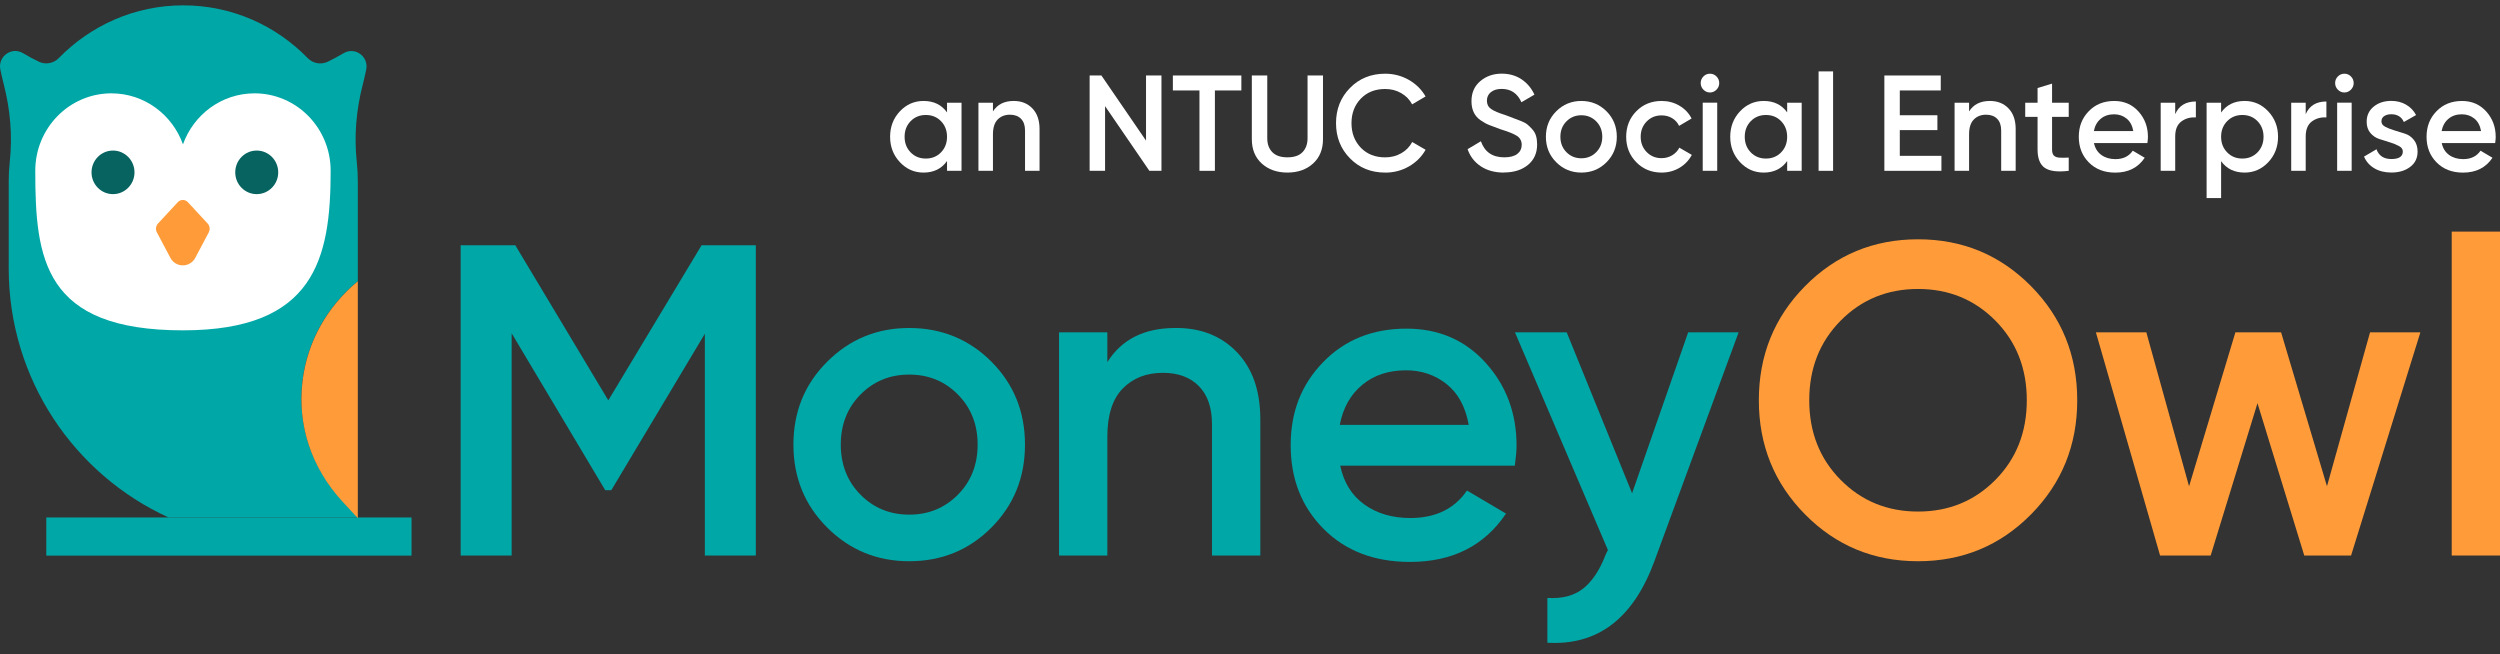
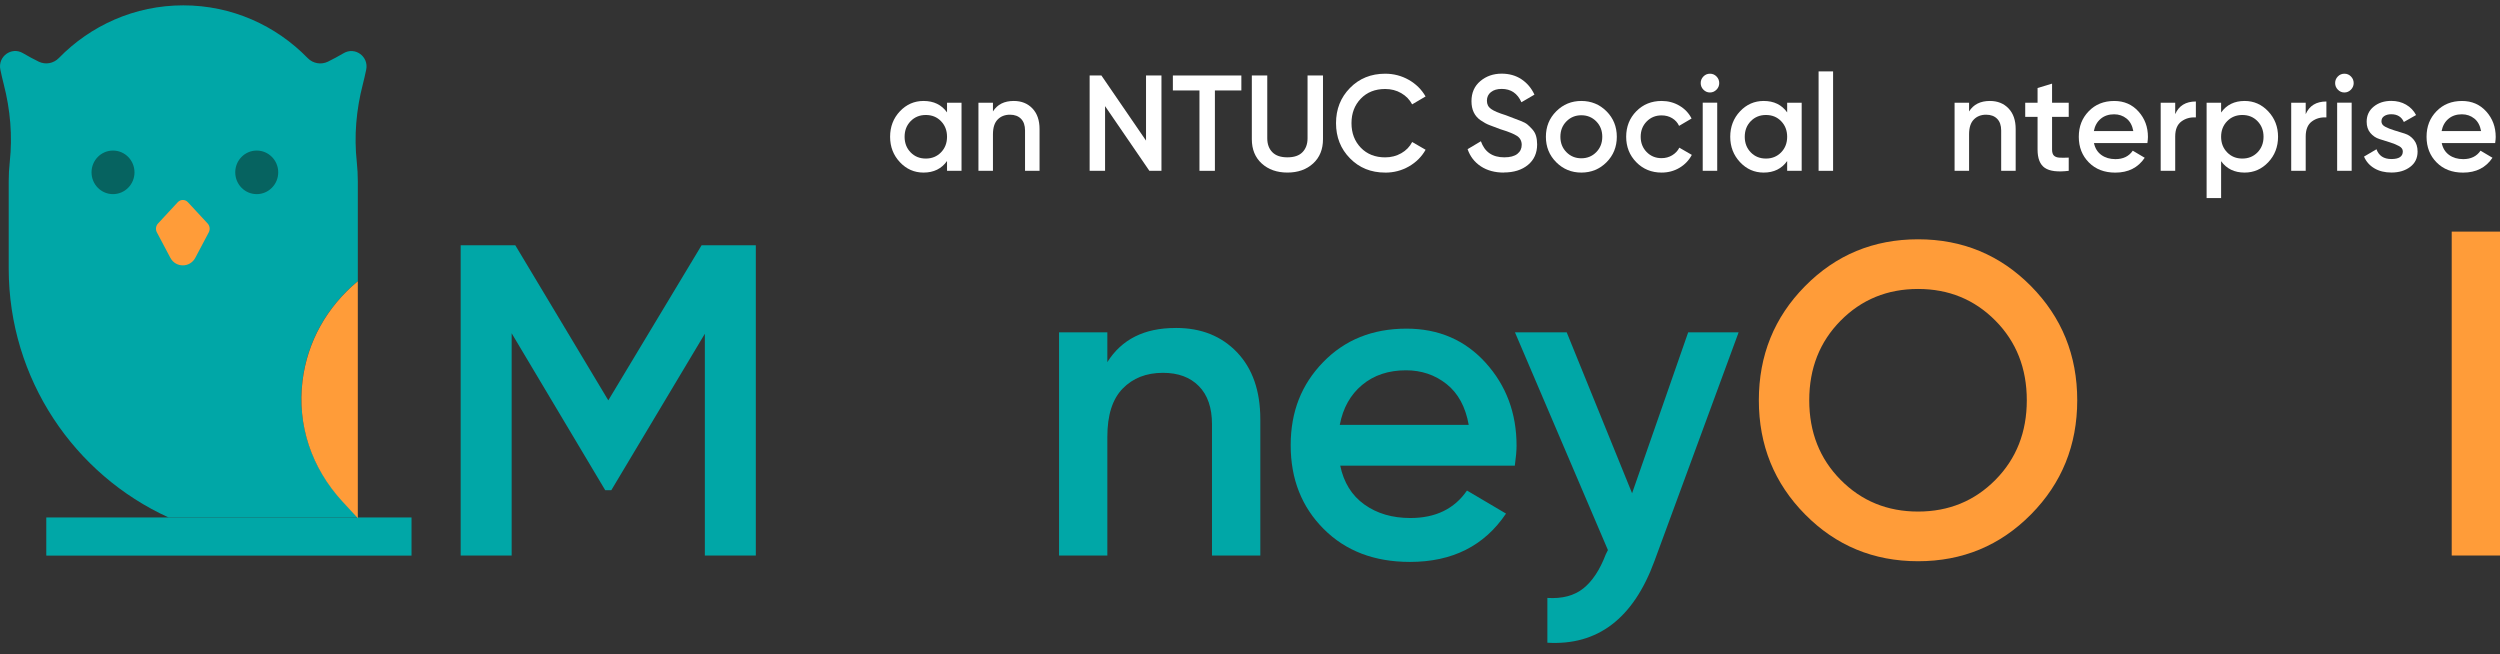
<svg xmlns="http://www.w3.org/2000/svg" width="149" height="39" viewBox="0 0 149 39" fill="none">
  <rect x="0" y="0" width="149" height="39" fill="#333333" stroke="none" />
  <g clip-path="url(#clip0_1899_8173)">
    <path d="M21.37 30.841H10.171H2.759V32.501V33.114H24.527V32.501V30.841H21.37Z" fill="#00A7A7" />
    <path d="M20.482 3.169C21.166 2.769 21.987 3.373 21.825 4.152C21.763 4.456 21.695 4.747 21.623 5.029C21.233 6.542 21.095 8.107 21.265 9.663C21.305 10.038 21.326 10.421 21.326 10.807V30.841H10.05C4.437 28.288 0.519 22.597 0.519 15.998V10.806C0.519 10.418 0.54 10.031 0.581 9.655C0.751 8.099 0.613 6.534 0.223 5.021C0.151 4.74 0.083 4.451 0.021 4.149C-0.141 3.37 0.684 2.766 1.365 3.167C1.671 3.347 1.988 3.519 2.307 3.674C2.712 3.87 3.192 3.784 3.507 3.459C5.396 1.524 8.021 0.319 10.922 0.319C13.824 0.319 16.451 1.524 18.337 3.462C18.654 3.786 19.135 3.872 19.54 3.677C19.858 3.521 20.175 3.349 20.482 3.169ZM21.326 30.845V16.759C19.48 18.292 18.322 20.355 18.032 22.664C17.704 25.289 18.549 27.843 20.41 29.854L21.326 30.843V30.845Z" fill="#00A7A7" />
    <path d="M21.326 16.717V30.885L20.41 29.893C18.55 27.875 17.705 25.315 18.033 22.682C18.323 20.368 19.48 18.297 21.326 16.761" fill="#FF9C39" />
-     <path d="M15.17 5.563C17.676 5.563 19.707 7.63 19.707 10.178C19.707 15.43 18.747 19.688 10.905 19.688C2.601 19.688 2.102 15.43 2.102 10.178C2.102 7.63 4.133 5.563 6.639 5.563C8.601 5.563 10.272 6.83 10.905 8.604C11.537 6.83 13.208 5.563 15.17 5.563Z" fill="white" />
    <path d="M15.3 8.973C16.007 8.973 16.582 9.554 16.582 10.271C16.582 10.989 16.007 11.57 15.3 11.57C14.592 11.57 14.021 10.989 14.021 10.271C14.021 9.554 14.594 8.973 15.3 8.973Z" fill="#066360" />
    <path d="M12.379 13.326C12.505 13.465 12.532 13.676 12.443 13.847L11.641 15.363C11.321 15.967 10.471 15.967 10.152 15.363L9.349 13.847C9.259 13.678 9.286 13.465 9.413 13.326L10.596 12.05C10.759 11.874 11.034 11.874 11.197 12.05L12.38 13.326H12.379Z" fill="#FF9C39" />
    <path d="M6.734 8.973C7.441 8.973 8.016 9.554 8.016 10.271C8.016 10.989 7.441 11.57 6.734 11.57C6.026 11.57 5.455 10.989 5.455 10.271C5.455 9.554 6.029 8.973 6.734 8.973Z" fill="#066360" />
    <path d="M56.443 6.122H57.307V10.181H56.443V9.596C56.118 10.056 55.651 10.286 55.042 10.286C54.493 10.286 54.023 10.08 53.634 9.666C53.245 9.252 53.05 8.747 53.05 8.152C53.05 7.556 53.245 7.044 53.634 6.634C54.023 6.223 54.493 6.017 55.042 6.017C55.651 6.017 56.118 6.244 56.443 6.698V6.122ZM54.274 9.082C54.514 9.329 54.815 9.45 55.178 9.45C55.542 9.45 55.843 9.327 56.083 9.082C56.323 8.835 56.443 8.525 56.443 8.152C56.443 7.778 56.323 7.468 56.083 7.221C55.843 6.974 55.542 6.853 55.178 6.853C54.815 6.853 54.514 6.976 54.274 7.221C54.034 7.468 53.914 7.778 53.914 8.152C53.914 8.525 54.034 8.835 54.274 9.082Z" fill="white" />
    <path d="M60.42 6.017C60.88 6.017 61.249 6.166 61.532 6.463C61.816 6.76 61.957 7.169 61.957 7.689V10.181H61.092V7.778C61.092 7.475 61.012 7.242 60.852 7.08C60.692 6.918 60.473 6.836 60.196 6.836C59.892 6.836 59.647 6.932 59.46 7.124C59.273 7.315 59.18 7.609 59.18 8.005V10.181H58.315V6.122H59.18V6.642C59.441 6.224 59.855 6.017 60.42 6.017Z" fill="white" />
    <path d="M68.303 4.499H69.223V10.181H68.503L65.862 6.325V10.181H64.942V4.499H65.644L68.303 8.38V4.499Z" fill="white" />
    <path d="M73.985 4.499V5.391H72.408V10.181H71.488V5.391H69.903V4.499H73.985Z" fill="white" />
    <path d="M78.258 9.746C77.863 10.106 77.354 10.285 76.73 10.285C76.105 10.285 75.596 10.104 75.201 9.746C74.806 9.387 74.609 8.903 74.609 8.296V4.499H75.529V8.241C75.529 8.587 75.628 8.863 75.83 9.069C76.03 9.275 76.329 9.377 76.73 9.377C77.13 9.377 77.431 9.275 77.629 9.069C77.829 8.863 77.93 8.587 77.93 8.241V4.499H78.85V8.298C78.85 8.903 78.653 9.387 78.258 9.747V9.746Z" fill="white" />
    <path d="M82.556 10.286C81.712 10.286 81.014 10.004 80.459 9.437C79.903 8.872 79.627 8.173 79.627 7.34C79.627 6.507 79.903 5.807 80.459 5.242C81.013 4.677 81.712 4.393 82.556 4.393C83.063 4.393 83.53 4.515 83.961 4.758C84.39 5.002 84.724 5.331 84.964 5.749L84.164 6.22C84.015 5.939 83.798 5.715 83.513 5.551C83.228 5.385 82.908 5.304 82.557 5.304C81.96 5.304 81.475 5.495 81.104 5.88C80.733 6.265 80.549 6.752 80.549 7.341C80.549 7.931 80.734 8.418 81.104 8.803C81.475 9.187 81.959 9.379 82.557 9.379C82.909 9.379 83.229 9.296 83.517 9.132C83.806 8.967 84.022 8.744 84.166 8.463L84.966 8.926C84.731 9.343 84.399 9.674 83.97 9.92C83.541 10.166 83.071 10.288 82.559 10.288L82.556 10.286Z" fill="white" />
    <path d="M89.63 10.286C89.091 10.286 88.633 10.161 88.257 9.913C87.88 9.664 87.618 9.324 87.469 8.89L88.261 8.419C88.486 9.057 88.95 9.377 89.654 9.377C90.001 9.377 90.26 9.309 90.435 9.171C90.609 9.033 90.694 8.854 90.694 8.632C90.694 8.409 90.601 8.223 90.414 8.101C90.227 7.979 89.895 7.846 89.42 7.7C89.159 7.603 88.945 7.521 88.777 7.458C88.609 7.395 88.433 7.299 88.249 7.172C88.064 7.046 87.927 6.887 87.836 6.697C87.744 6.507 87.7 6.286 87.7 6.031C87.7 5.528 87.876 5.128 88.228 4.833C88.58 4.537 89.004 4.39 89.5 4.39C89.948 4.39 90.341 4.5 90.677 4.722C91.013 4.945 91.272 5.25 91.453 5.64L90.677 6.094C90.441 5.563 90.049 5.299 89.5 5.299C89.233 5.299 89.02 5.362 88.86 5.489C88.7 5.615 88.62 5.787 88.62 6.003C88.62 6.219 88.701 6.374 88.865 6.492C89.028 6.611 89.324 6.737 89.755 6.87C89.964 6.95 90.118 7.008 90.214 7.046C90.312 7.083 90.451 7.137 90.633 7.206C90.816 7.276 90.952 7.349 91.041 7.426C91.131 7.502 91.229 7.598 91.331 7.713C91.434 7.828 91.507 7.96 91.549 8.107C91.591 8.255 91.613 8.422 91.613 8.609C91.613 9.124 91.43 9.53 91.066 9.83C90.701 10.13 90.22 10.28 89.63 10.28V10.286Z" fill="white" />
    <path d="M94.247 10.286C93.66 10.286 93.162 10.08 92.751 9.67C92.34 9.259 92.135 8.752 92.135 8.152C92.135 7.551 92.34 7.044 92.751 6.634C93.162 6.223 93.66 6.017 94.247 6.017C94.835 6.017 95.341 6.223 95.749 6.634C96.157 7.044 96.362 7.551 96.362 8.152C96.362 8.752 96.157 9.259 95.749 9.67C95.341 10.08 94.841 10.286 94.247 10.286ZM93.359 9.069C93.599 9.312 93.895 9.434 94.247 9.434C94.6 9.434 94.896 9.312 95.136 9.069C95.376 8.825 95.496 8.52 95.496 8.152C95.496 7.783 95.376 7.478 95.136 7.234C94.896 6.991 94.6 6.869 94.247 6.869C93.895 6.869 93.599 6.991 93.359 7.234C93.119 7.478 92.999 7.783 92.999 8.152C92.999 8.52 93.119 8.825 93.359 9.069Z" fill="white" />
    <path d="M99.033 10.286C98.43 10.286 97.927 10.08 97.525 9.67C97.122 9.259 96.92 8.752 96.92 8.152C96.92 7.551 97.122 7.038 97.525 6.629C97.929 6.22 98.431 6.017 99.033 6.017C99.422 6.017 99.777 6.111 100.097 6.301C100.417 6.491 100.658 6.744 100.818 7.064L100.073 7.502C99.982 7.307 99.846 7.155 99.66 7.043C99.476 6.932 99.265 6.877 99.025 6.877C98.673 6.877 98.378 6.999 98.14 7.242C97.903 7.486 97.785 7.789 97.785 8.152C97.785 8.514 97.903 8.817 98.14 9.061C98.377 9.304 98.673 9.426 99.025 9.426C99.26 9.426 99.472 9.369 99.66 9.256C99.849 9.142 99.993 8.991 100.088 8.801L100.832 9.231C100.661 9.556 100.416 9.812 100.096 10.002C99.776 10.192 99.42 10.286 99.031 10.286H99.033Z" fill="white" />
    <path d="M102.301 5.346C102.192 5.456 102.063 5.512 101.912 5.512C101.762 5.512 101.634 5.456 101.525 5.346C101.416 5.236 101.362 5.104 101.362 4.952C101.362 4.799 101.415 4.669 101.522 4.559C101.629 4.448 101.759 4.393 101.914 4.393C102.069 4.393 102.199 4.448 102.306 4.559C102.413 4.669 102.466 4.801 102.466 4.952C102.466 5.103 102.412 5.234 102.303 5.346H102.301ZM101.482 10.179V6.12H102.346V10.179H101.482Z" fill="white" />
    <path d="M106.515 6.122H107.38V10.181H106.515V9.596C106.191 10.056 105.723 10.286 105.115 10.286C104.566 10.286 104.095 10.08 103.707 9.666C103.318 9.252 103.122 8.747 103.122 8.152C103.122 7.556 103.318 7.044 103.707 6.634C104.095 6.223 104.566 6.017 105.115 6.017C105.723 6.017 106.191 6.244 106.515 6.698V6.122ZM104.347 9.082C104.587 9.329 104.888 9.45 105.251 9.45C105.614 9.45 105.915 9.327 106.155 9.082C106.395 8.835 106.515 8.525 106.515 8.152C106.515 7.778 106.395 7.468 106.155 7.221C105.915 6.974 105.614 6.853 105.251 6.853C104.888 6.853 104.587 6.976 104.347 7.221C104.107 7.468 103.987 7.778 103.987 8.152C103.987 8.525 104.107 8.835 104.347 9.082Z" fill="white" />
    <path d="M108.388 10.181V4.255H109.252V10.181H108.388Z" fill="white" />
-     <path d="M113.228 9.288H115.709V10.181H112.308V4.499H115.669V5.391H113.228V6.869H115.469V7.754H113.228V9.288Z" fill="white" />
    <path d="M118.598 6.017C119.057 6.017 119.427 6.166 119.71 6.463C119.994 6.76 120.134 7.169 120.134 7.689V10.181H119.27V7.778C119.27 7.475 119.19 7.242 119.03 7.08C118.87 6.918 118.651 6.836 118.374 6.836C118.07 6.836 117.825 6.932 117.638 7.124C117.45 7.315 117.357 7.609 117.357 8.005V10.181H116.493V6.122H117.357V6.642C117.618 6.224 118.033 6.017 118.598 6.017Z" fill="white" />
    <path d="M123.296 6.966H122.303V8.914C122.303 9.081 122.34 9.202 122.415 9.275C122.49 9.348 122.601 9.388 122.748 9.396C122.895 9.405 123.078 9.403 123.296 9.393V10.181C122.634 10.262 122.159 10.203 121.871 10.005C121.583 9.807 121.439 9.444 121.439 8.914V6.966H120.703V6.122H121.439V5.245L122.303 4.985V6.122H123.296V6.966Z" fill="white" />
    <path d="M124.8 8.525C124.864 8.833 125.011 9.07 125.24 9.236C125.469 9.401 125.749 9.484 126.08 9.484C126.54 9.484 126.884 9.317 127.113 8.981L127.825 9.403C127.43 9.992 126.845 10.288 126.072 10.288C125.421 10.288 124.896 10.087 124.496 9.682C124.096 9.28 123.896 8.77 123.896 8.153C123.896 7.536 124.092 7.039 124.488 6.63C124.883 6.221 125.389 6.018 126.008 6.018C126.596 6.018 127.076 6.226 127.452 6.643C127.828 7.06 128.017 7.565 128.017 8.161C128.017 8.254 128.006 8.375 127.985 8.526H124.8V8.525ZM124.792 7.81H127.145C127.085 7.481 126.951 7.231 126.741 7.064C126.53 6.896 126.284 6.812 126.002 6.812C125.682 6.812 125.415 6.901 125.202 7.08C124.989 7.258 124.853 7.502 124.794 7.81H124.792Z" fill="white" />
    <path d="M129.642 6.804C129.861 6.3 130.271 6.049 130.874 6.049V6.999C130.543 6.977 130.255 7.057 130.01 7.239C129.765 7.421 129.642 7.719 129.642 8.135V10.181H128.777V6.122H129.642V6.804Z" fill="white" />
    <path d="M133.779 6.017C134.328 6.017 134.798 6.223 135.187 6.637C135.576 7.051 135.772 7.556 135.772 8.152C135.772 8.747 135.576 9.259 135.187 9.67C134.798 10.08 134.328 10.286 133.779 10.286C133.171 10.286 132.703 10.059 132.378 9.605V11.804H131.514V6.122H132.378V6.707C132.703 6.247 133.171 6.017 133.779 6.017ZM132.739 9.082C132.979 9.329 133.28 9.45 133.643 9.45C134.006 9.45 134.307 9.327 134.547 9.082C134.787 8.835 134.907 8.525 134.907 8.152C134.907 7.778 134.787 7.468 134.547 7.221C134.307 6.974 134.006 6.853 133.643 6.853C133.28 6.853 132.979 6.976 132.739 7.221C132.498 7.468 132.378 7.778 132.378 8.152C132.378 8.525 132.498 8.835 132.739 9.082Z" fill="white" />
    <path d="M137.42 6.804C137.639 6.3 138.049 6.049 138.653 6.049V6.999C138.321 6.977 138.033 7.057 137.788 7.239C137.543 7.421 137.42 7.719 137.42 8.135V10.181H136.556V6.122H137.42V6.804Z" fill="white" />
    <path d="M140.114 5.346C140.005 5.456 139.875 5.512 139.725 5.512C139.574 5.512 139.446 5.456 139.338 5.346C139.229 5.236 139.174 5.104 139.174 4.952C139.174 4.799 139.227 4.669 139.334 4.559C139.442 4.448 139.571 4.393 139.727 4.393C139.882 4.393 140.011 4.448 140.119 4.559C140.226 4.669 140.279 4.801 140.279 4.952C140.279 5.103 140.224 5.234 140.115 5.346H140.114ZM139.294 10.179V6.12H140.159V10.179H139.294Z" fill="white" />
    <path d="M141.934 7.236C141.934 7.369 142.007 7.474 142.155 7.552C142.302 7.63 142.479 7.702 142.687 7.765C142.896 7.828 143.107 7.896 143.325 7.963C143.542 8.031 143.723 8.156 143.869 8.34C144.014 8.523 144.088 8.754 144.088 9.033C144.088 9.423 143.941 9.728 143.643 9.95C143.347 10.173 142.976 10.283 142.527 10.283C142.132 10.283 141.794 10.199 141.511 10.031C141.228 9.864 141.023 9.63 140.895 9.333L141.639 8.895C141.778 9.285 142.074 9.479 142.527 9.479C142.98 9.479 143.208 9.328 143.208 9.025C143.208 8.895 143.134 8.789 142.987 8.708C142.84 8.627 142.663 8.554 142.455 8.489C142.247 8.424 142.036 8.358 141.82 8.289C141.602 8.221 141.421 8.099 141.274 7.924C141.127 7.749 141.053 7.525 141.053 7.255C141.053 6.882 141.194 6.581 141.473 6.354C141.753 6.127 142.1 6.013 142.518 6.013C142.849 6.013 143.144 6.088 143.401 6.237C143.661 6.387 143.859 6.593 143.998 6.857L143.27 7.271C143.131 6.963 142.881 6.809 142.518 6.809C142.353 6.809 142.214 6.844 142.102 6.917C141.99 6.989 141.934 7.094 141.934 7.234V7.236Z" fill="white" />
    <path d="M145.527 8.525C145.591 8.833 145.738 9.07 145.967 9.236C146.196 9.401 146.476 9.484 146.807 9.484C147.267 9.484 147.611 9.317 147.84 8.981L148.552 9.403C148.157 9.992 147.572 10.288 146.799 10.288C146.148 10.288 145.623 10.087 145.223 9.682C144.823 9.28 144.623 8.77 144.623 8.153C144.623 7.536 144.819 7.039 145.215 6.63C145.61 6.221 146.116 6.018 146.735 6.018C147.323 6.018 147.803 6.226 148.179 6.643C148.555 7.06 148.744 7.565 148.744 8.161C148.744 8.254 148.733 8.375 148.712 8.526H145.527V8.525ZM145.519 7.81H147.872C147.812 7.481 147.678 7.231 147.468 7.064C147.257 6.896 147.011 6.812 146.729 6.812C146.409 6.812 146.141 6.901 145.929 7.08C145.716 7.258 145.58 7.502 145.52 7.81H145.519Z" fill="white" />
    <path d="M45.047 14.616V33.109H42.009V19.892L36.435 29.214H36.07L30.495 19.864V33.109H27.456V14.616H30.711L36.255 23.86L41.816 14.616H45.047Z" fill="#00A7A7" />
-     <path d="M54.189 33.449C52.272 33.449 50.642 32.78 49.301 31.441C47.958 30.101 47.288 28.455 47.288 26.499C47.288 24.542 47.958 22.896 49.301 21.557C50.642 20.217 52.272 19.548 54.189 19.548C56.107 19.548 57.757 20.219 59.09 21.557C60.423 22.896 61.089 24.542 61.089 26.499C61.089 28.455 60.423 30.101 59.09 31.441C57.757 32.78 56.123 33.449 54.189 33.449ZM51.287 29.484C52.072 30.276 53.038 30.673 54.189 30.673C55.34 30.673 56.307 30.276 57.091 29.484C57.875 28.692 58.267 27.697 58.267 26.499C58.267 25.3 57.875 24.305 57.091 23.513C56.307 22.721 55.34 22.325 54.189 22.325C53.038 22.325 52.072 22.721 51.287 23.513C50.503 24.305 50.111 25.302 50.111 26.499C50.111 27.695 50.503 28.692 51.287 29.484Z" fill="#00A7A7" />
    <path d="M70.095 19.546C71.594 19.546 72.805 20.032 73.729 20.999C74.652 21.969 75.115 23.298 75.115 24.99V33.108H72.235V25.285C72.235 24.298 71.974 23.542 71.453 23.013C70.931 22.483 70.217 22.22 69.313 22.22C68.32 22.22 67.52 22.534 66.912 23.159C66.302 23.784 65.998 24.74 65.998 26.026V33.109H63.119V19.806H65.998V21.582C66.851 20.225 68.202 19.548 70.049 19.548" fill="#00A7A7" />
    <path d="M79.878 27.755C80.088 28.76 80.566 29.531 81.315 30.067C82.064 30.605 82.98 30.874 84.06 30.874C85.558 30.874 86.683 30.329 87.432 29.236L89.758 30.61C88.468 32.53 86.56 33.49 84.034 33.49C81.909 33.49 80.192 32.834 78.885 31.52C77.578 30.208 76.925 28.548 76.925 26.538C76.925 24.528 77.57 22.912 78.86 21.583C80.15 20.253 81.805 19.587 83.826 19.587C85.744 19.587 87.316 20.266 88.545 21.622C89.772 22.979 90.387 24.625 90.387 26.564C90.387 26.864 90.352 27.26 90.283 27.754H79.879L79.878 27.755ZM79.751 25.322H87.536C87.344 24.247 86.904 23.437 86.216 22.89C85.528 22.344 84.721 22.07 83.797 22.07C82.752 22.07 81.88 22.36 81.184 22.942C80.486 23.523 80.043 24.315 79.851 25.32" fill="#00A7A7" />
    <path d="M100.616 19.806H103.622L98.603 33.444C97.348 36.861 95.222 38.483 92.224 38.306V35.637C93.113 35.691 93.828 35.501 94.367 35.069C94.907 34.637 95.352 33.963 95.701 33.047L95.832 32.783L90.291 19.806H93.375L97.272 29.398L100.616 19.806Z" fill="#00A7A7" />
    <path d="M121.045 30.661C119.206 32.52 116.962 33.449 114.315 33.449C111.668 33.449 109.422 32.52 107.585 30.661C105.746 28.802 104.827 26.534 104.827 23.856C104.827 21.177 105.746 18.909 107.585 17.05C109.422 15.191 111.666 14.262 114.315 14.262C116.964 14.262 119.206 15.193 121.045 17.05C122.883 18.909 123.803 21.177 123.803 23.856C123.803 26.534 122.884 28.802 121.045 30.661ZM109.701 28.599C110.946 29.859 112.484 30.489 114.315 30.489C116.146 30.489 117.682 29.859 118.928 28.599C120.173 27.34 120.797 25.758 120.797 23.856C120.797 21.953 120.174 20.372 118.928 19.112C117.682 17.852 116.144 17.222 114.315 17.222C112.485 17.222 110.947 17.852 109.701 19.112C108.455 20.372 107.831 21.953 107.831 23.856C107.831 25.758 108.454 27.34 109.701 28.599Z" fill="#FF9C39" />
-     <path d="M141.255 19.806H144.255L140.124 33.109H137.334L134.546 24.029L131.756 33.109H128.741L124.915 19.806H127.921L130.468 28.985L133.23 19.806H135.953L138.688 28.982L141.255 19.806Z" fill="#FF9C39" />
    <path d="M149.002 13.804H146.122V33.109H149.002V13.804Z" fill="#FF9C39" />
  </g>
  <defs>
    <clipPath id="clip0_1899_8173">
      <rect width="149" height="38" fill="white" transform="translate(0 0.319)" />
    </clipPath>
  </defs>
</svg>